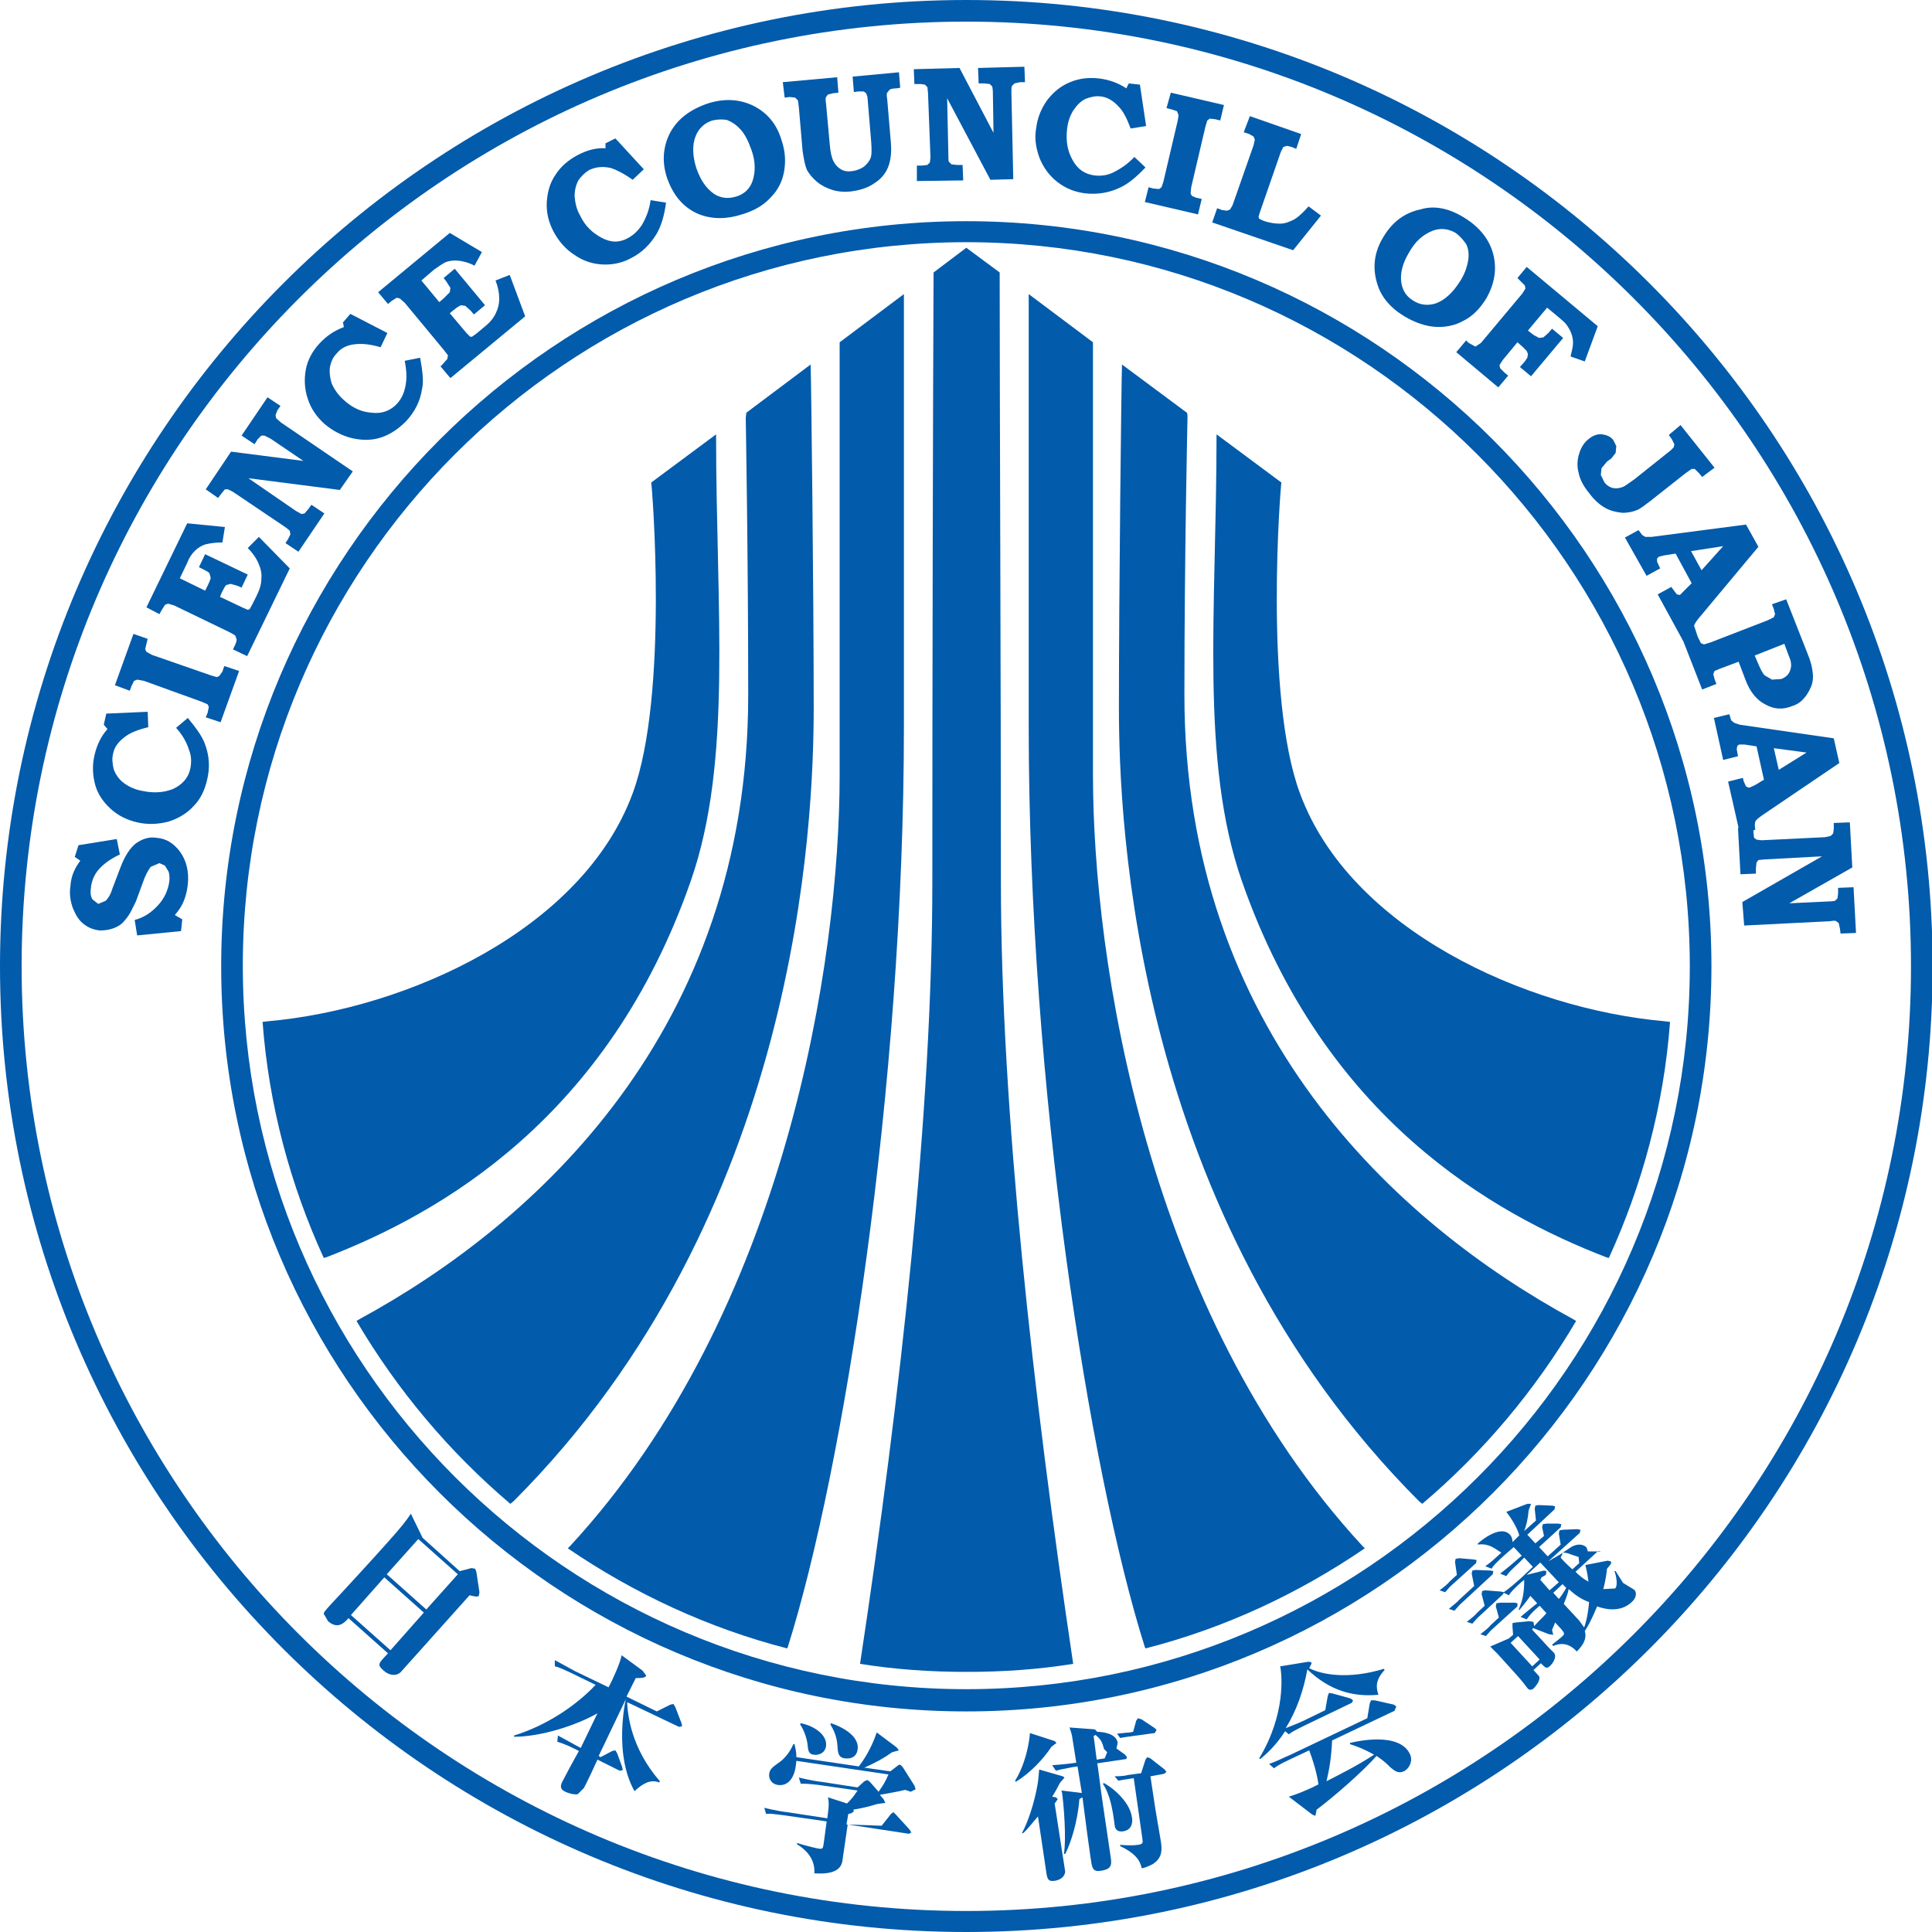
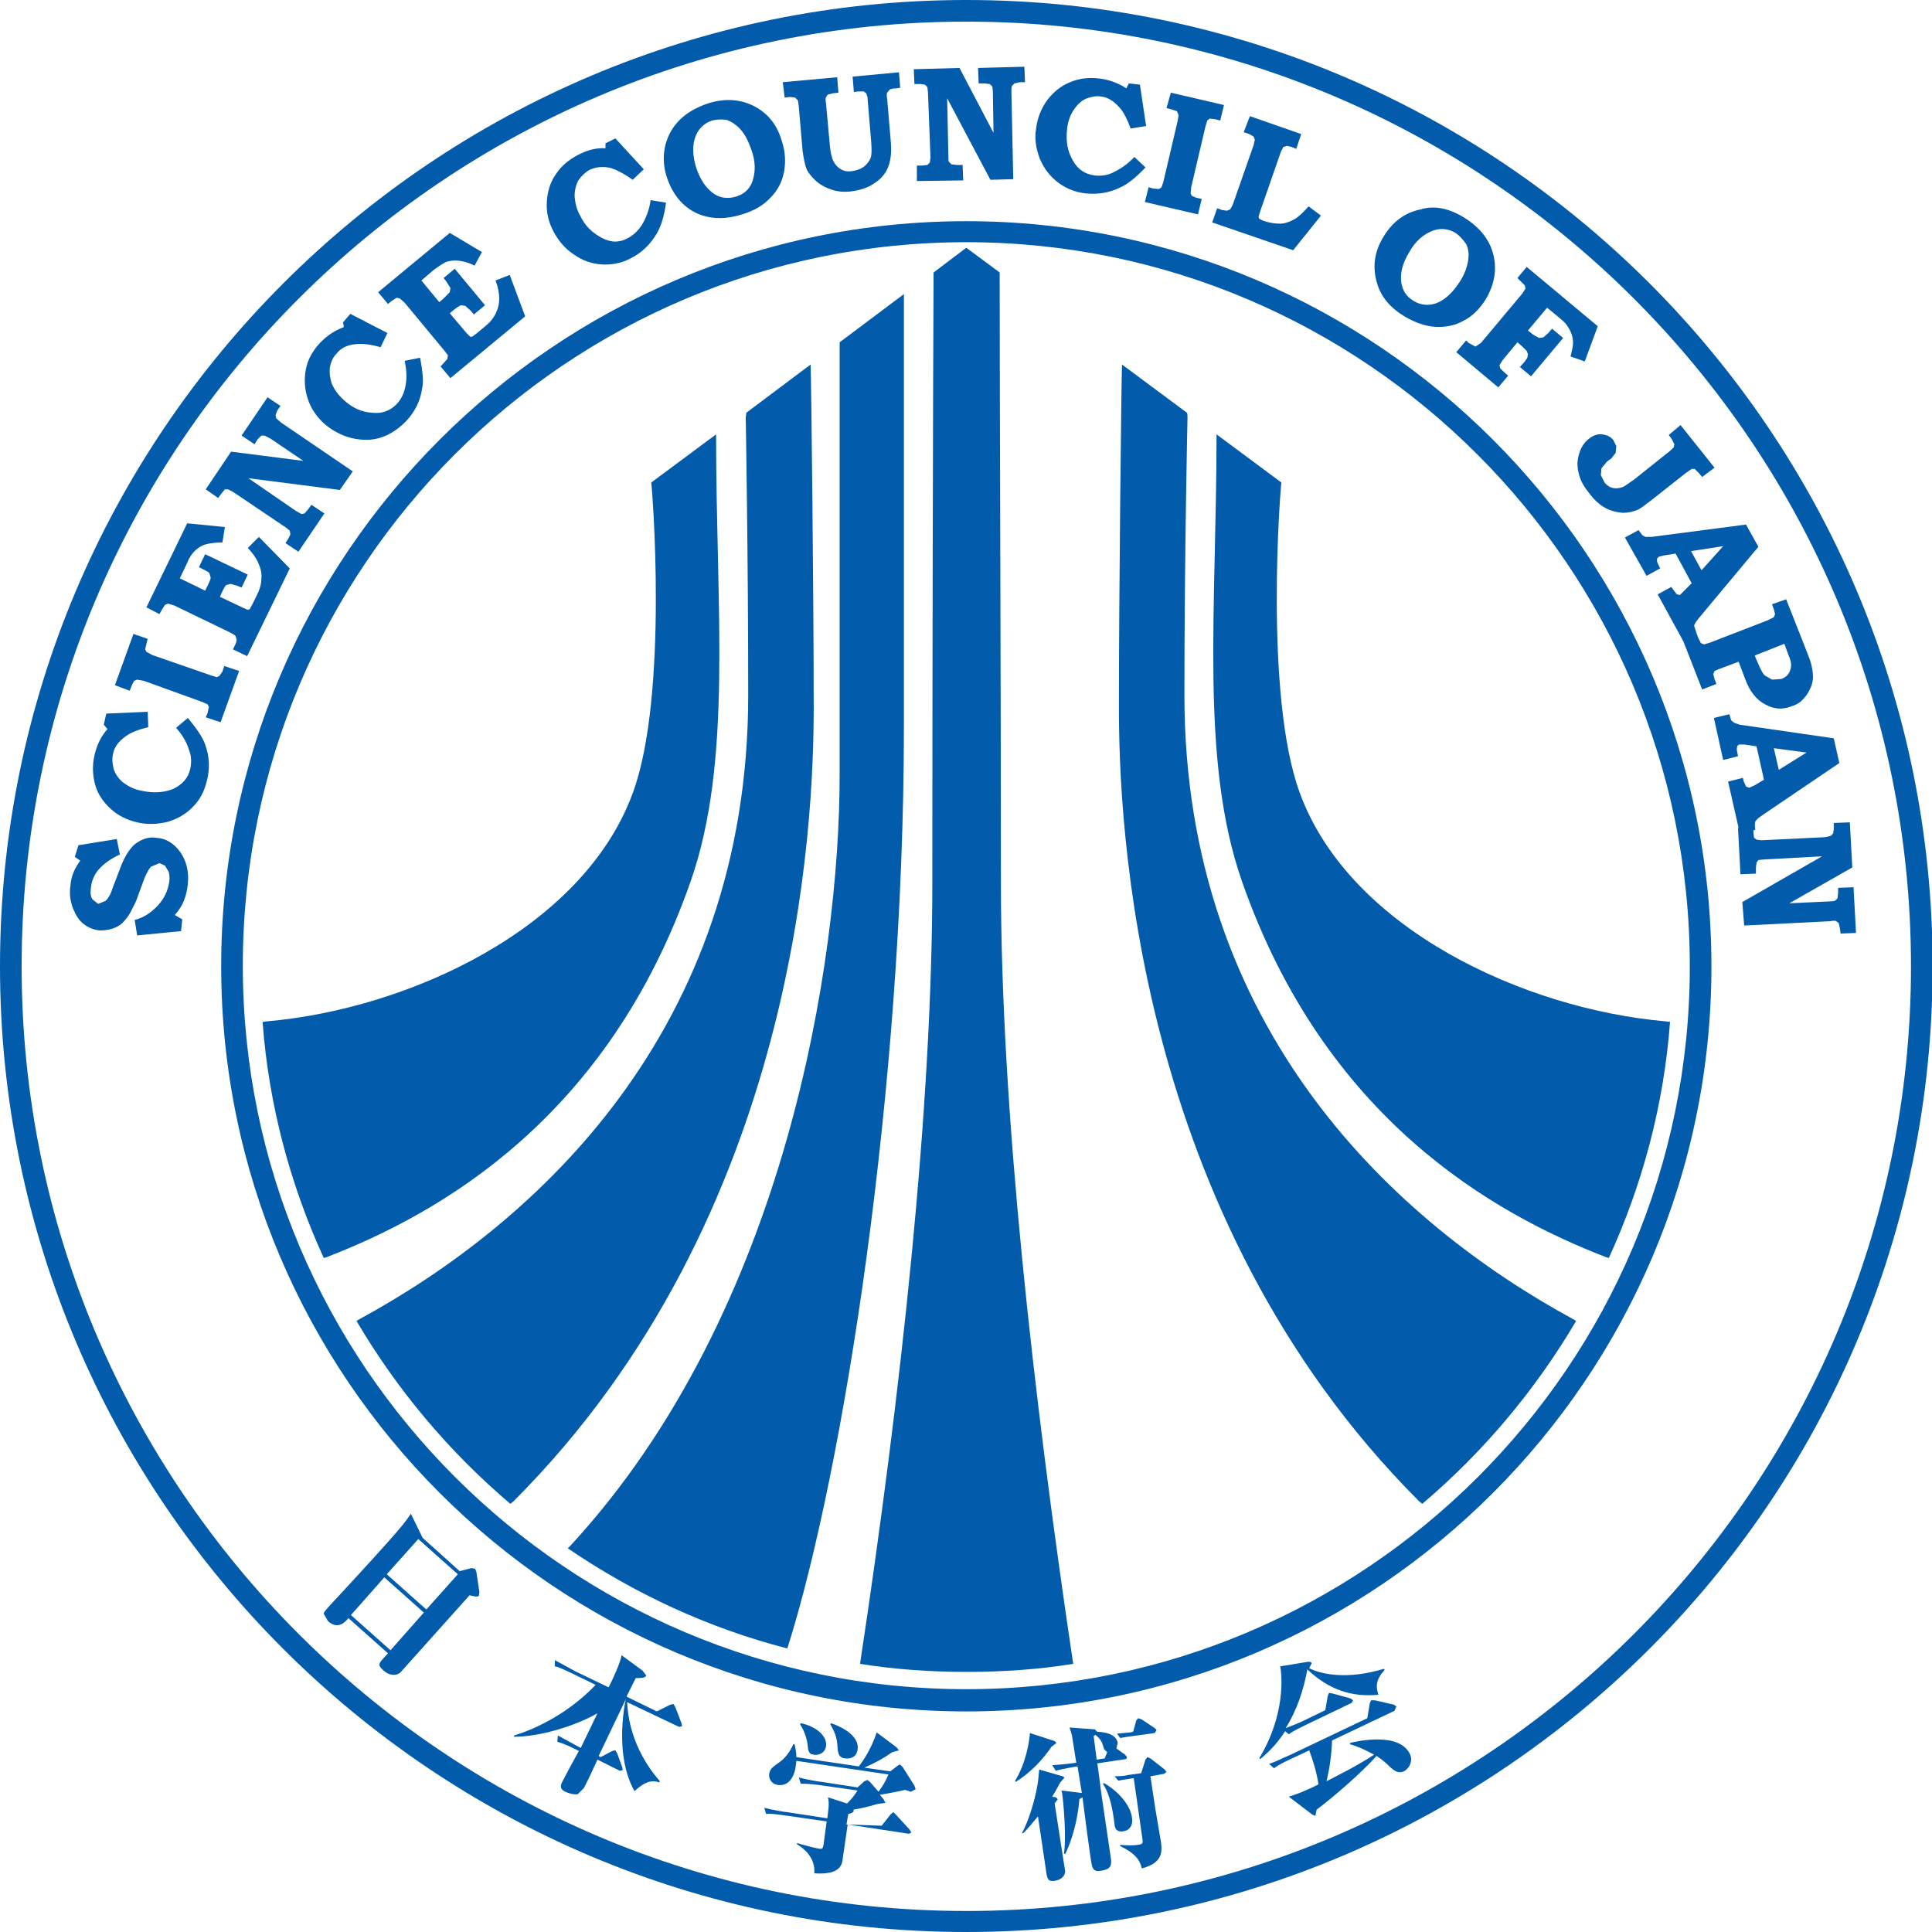
<svg xmlns="http://www.w3.org/2000/svg" version="1.1" id="_レイヤー_2" x="0px" y="0px" viewBox="0 0 312.7 312.7" style="enable-background:new 0 0 312.7 312.7;" xml:space="preserve">
  <style type="text/css">
	.st0{fill:#025BAB;}
</style>
  <g id="_レイヤー_1-2">
    <g>
      <path class="st0" d="M156.4,39.2c-64.6,0-117.1,52.5-117.1,117.1s52.6,117.1,117.1,117.1S273.5,221,273.5,156.4    S220.9,39.2,156.4,39.2 M156.4,277c-66.5,0-120.6-54.1-120.6-120.6S89.9,35.8,156.4,35.8S277,89.9,277,156.4S222.9,277,156.4,277" />
      <path class="st0" d="M156.4,3.5C72.1,3.5,3.5,72.1,3.5,156.4s68.6,152.9,152.9,152.9s152.9-68.6,152.9-152.9S240.7,3.5,156.4,3.5     M156.4,312.7C70.1,312.7,0,242.6,0,156.4S70.1,0,156.4,0s156.4,70.1,156.4,156.4S242.6,312.7,156.4,312.7" />
      <path class="st0" d="M102.4,128.4c-8.1,22-36.4,34.9-59.1,36.9l-0.8,0.1c1,13.5,4.5,26.4,9.9,38.2l0.4-0.1    c18.4-7.1,45.6-22.5,59-60.9c6.8-19.5,4.1-43.9,4.1-72.2v-0.1l-10.5,7.8C105.5,78.2,108.3,112.5,102.4,128.4" />
      <path class="st0" d="M120.7,67.6c0,0,0.4,22.3,0.4,44.9c0,54.3-34.4,85.5-62.9,101l-0.5,0.3c6.6,11.2,15,21.2,24.9,29.6l0.5-0.4    c46.3-46.3,48.6-110.1,48.6-128.5s-0.4-53.2-0.5-55.5l-10.4,7.8L120.7,67.6L120.7,67.6z" />
      <path class="st0" d="M135.9,55.7v69.7c0,29.9-8.6,86.9-43.6,124.8l-0.4,0.4c10.7,7.3,22.7,12.9,35.5,16.2l0.1-0.2    c9-28.5,18.8-90.6,18.8-149v-70l-10.4,7.8L135.9,55.7L135.9,55.7z" />
      <path class="st0" d="M210.4,128.4c8.1,22,36.4,34.9,59.1,36.9l0.8,0.1c-1,13.5-4.5,26.4-9.9,38.2l-0.4-0.1    c-18.4-7.1-45.6-22.5-59-60.9c-6.8-19.5-4.1-43.9-4.1-72.2v-0.1l10.5,7.8C207.3,78.2,204.5,112.5,210.4,128.4" />
      <path class="st0" d="M192.2,67.6c0,0-0.5,22.3-0.5,44.9c0,54.3,34.4,85.5,62.9,101l0.5,0.3c-6.6,11.2-15,21.2-24.9,29.6l-0.5-0.4    c-46.3-46.3-48.6-110.1-48.6-128.5s0.4-53.2,0.5-55.5l10.5,7.8C192.2,66.8,192.2,67.6,192.2,67.6z" />
-       <path class="st0" d="M176.9,55.7v69.7c0,29.9,8.6,86.9,43.6,124.8l0.4,0.4c-10.7,7.3-22.6,12.9-35.5,16.2l-0.1-0.2    c-9-28.5-18.8-90.6-18.8-149v-70l10.4,7.8L176.9,55.7L176.9,55.7z" />
      <path class="st0" d="M156.5,270.6c5.9,0,11.6-0.4,17.2-1.3c-6.5-43.6-11.7-89.8-11.7-126.5c0-31.3-0.2-78.1-0.2-98.7l-5.4-4    l-5.3,4c-0.1,20.6-0.2,67.3-0.2,98.7c0,36.7-5.1,82.9-11.7,126.5c5.6,0.9,11.4,1.3,17.2,1.3" />
      <path class="st0" d="M74.1,254.8l-6.4-5.7l-5.1,5.7l6.4,5.7L74.1,254.8L74.1,254.8z M68.6,261l-6.4-5.7l-5.4,6.1l6.4,5.7L68.6,261    z M76,258.2c-1,1.1-11,12.3-11.2,12.5c-0.7,0.6-1.8,0.5-2.7-0.3c-1.1-1-0.9-1.1,0.7-2.8l-6.4-5.7c-0.6,0.7-1.7,1.9-3.3,0.5    l-0.7-1.2c0-0.2,0.1-0.4,1.4-1.8c0.5-0.5,7.3-7.9,8.7-9.5c2.6-2.9,3.2-3.7,4-4.9l1.9,3.9l6,5.4l1.9-0.5l0.6,0.1l0.2,0.5l0.5,3.3    l-0.1,0.6C77.2,258.5,76.9,258.4,76,258.2" />
      <path class="st0" d="M102.7,289.9c-0.4-0.7-1.4-2.6-1.8-5.7c-0.5-3.6,0-7.5,0.4-9.2l-4.4,9.2l0.3,0.2l1.9-1l0.5-0.1l0.3,0.5    l0.8,2.2l0.1,0.5l-0.5,0.1l-3.6-1.8c-0.3,0.7-1.8,3.9-2.2,4.6l-1,1c-0.7,0.1-1.6-0.2-2-0.4c-0.9-0.4-0.8-1-0.5-1.6    c0.7-1.3,0.8-1.6,2.7-5l-0.8-0.4c-1.6-0.8-2.2-0.9-2.7-1.1l0.1-1c1.1,0.6,2.2,1.2,3.3,1.8l0.4,0.2l2.7-5.6    c-3.5,2-9.2,3.8-13.5,3.8v-0.2c5.2-1.6,10-4.8,13.2-8.2l-3.9-1.9c-1.7-0.8-2.2-1-2.7-1.1v-1c1.1,0.6,2.2,1.2,3.3,1.8l5.4,2.6    c0.6-1.1,2-4.2,2.1-5.2l3.4,2.5l0.6,0.8c-0.2,0.4-0.8,0.4-1.7,0.4l-1.5,3l4.9,2.4l2.2-1.1l0.5-0.1l0.3,0.5l1,2.6l0.1,0.5l-0.5,0.1    l-8.4-4c0.1,2,0.6,7.4,5.3,12.8l-0.1,0.2C105.2,287.9,103.9,288.8,102.7,289.9" />
      <path class="st0" d="M134.5,278.9c2.9,1,4.6,2.6,4.3,4.3c-0.2,1.2-1.1,1.5-2,1.4c-1.1-0.1-1.1-0.9-1.2-1.3    c-0.1-1.6-0.2-2.5-1.2-4.2L134.5,278.9L134.5,278.9z M129.6,278.9c2.4,0.5,4.3,2,4.1,3.7c-0.2,1.4-1.6,1.5-2,1.4    c-0.9-0.1-0.9-0.8-1-1.7c-0.1-0.8-0.5-2.2-1.2-3.2L129.6,278.9L129.6,278.9z M142.7,295.5l1.5-1.9l0.4-0.3l0.4,0.4l2.2,2.4    l0.3,0.5l-0.4,0.2l-9.9-1.5l-0.8,5.5c-0.1,1-0.4,2.7-4.6,2.4c0.2-2.6-1.8-4.1-2.8-4.7l0-0.2c1.3,0.4,3.3,0.9,3.5,0.9    c0.6,0.1,0.7,0,0.8-0.7l0.5-3.7l-7-1c-1.6-0.2-2.2-0.3-2.8-0.2l-0.3-1c1.6,0.4,3.4,0.7,3.7,0.7l6.5,1c0.1-0.9,0.4-2.4,0.1-3.4    l3.1,1c0.8-0.8,1.1-1.2,1.7-2.1l-6.3-0.9c-1.6-0.2-2.2-0.2-2.9-0.2l-0.3-1c1.6,0.4,3.4,0.7,3.7,0.7l5.8,0.9l1.1-1l0.5-0.2l0.4,0.3    l1.4,1.6c0.7-1,1.1-1.6,1.6-2.8l-14.9-2.2l-0.1,0.8c-0.1,1.1-0.8,3.4-2.9,3.1c-1.2-0.2-1.5-1.2-1.4-1.8c0.1-0.8,0.6-1.1,1.4-1.7    c1.1-0.7,2-1.9,2.5-3.1l0.2,0c0.1,0.5,0.3,1.2,0.3,2.1l10.1,1.5c0.7-0.9,2-2.8,2.9-5.5l3.2,2.4l0.4,0.5l-1.1,0.3    c-1.4,1-2.7,1.7-4.5,2.5l4.2,0.6l1.3-1l0.3-0.1l0.4,0.4l1.9,3l0.2,0.6l-0.8,0.4l-0.9-0.3c-1.2,0.3-3.6,0.7-4.1,0.8l0.6,0.7    l0.3,0.6l-1.4,0.2c-1.2,0.4-2.6,0.7-3.8,0.9l0.1,0.2c-0.1,0.2-0.3,0.4-0.9,0.5l-0.3,1.7L142.7,295.5L142.7,295.5z" />
      <path class="st0" d="M186.9,280.5l-4.4,0.6c-0.1,0-0.6,0.1-1.2,0.2l-0.5-0.7c1-0.1,1.9-0.2,2.1-0.2l0.5-0.1l0.5-1.8l0.3-0.4    l0.6,0.2l2.1,1.4l0.3,0.3L186.9,280.5L186.9,280.5z M188.4,287.1l-2.2,0.4l0.8,5.3l0.9,5.3c0.2,1.4,0.2,2.6-1.3,3.6    c-0.2,0.1-0.9,0.5-1.8,0.7c-0.2-0.8-0.5-2.2-3.5-3.6l0-0.2c1.4,0.1,2.1,0.1,2.8,0c0.9-0.1,0.9-0.3,0.8-1l-1.4-9.8l-1.3,0.2    c-0.1,0-0.6,0.1-1.2,0.2l-0.6-0.7c1,0,1.9-0.1,2.1-0.2l2.2-0.3l0.7-2.2l0.3-0.4l0.5,0.2l2.3,1.8l0.3,0.4L188.4,287.1 M181.8,296.4    c-1.2,0.2-1.4-0.7-1.4-1.1c-0.3-2.3-0.7-4.8-1.9-6.6l0.2-0.1c2.1,1.2,4.2,3.4,4.5,5.5C183.4,295.1,183.1,296.2,181.8,296.4     M178.7,283.1c-0.3-1.1-0.5-1.6-1.4-2.3L177,281c0.1,0.5,0.1,0.8,0.5,3.8l1.3-0.2l0.4-1L178.7,283.1 M182.3,284.7l-4.7,0.7    c0.3,2,0.5,3.9,0.8,5.9l1.4,9.5c0.2,1.3-0.2,1.8-1.7,2c-0.7,0.1-1.2,0-1.4-1c-0.1-0.2-1.3-9.2-1.5-10.9l-0.5,0.3    c-0.3,3.8-1.4,7.1-2.3,8.9l-0.2-0.1c0.4-2.3,0-7.7-0.3-9.8l-0.1-0.4l3.3,0.4l-0.7-4.3l-0.7,0.1c-1.6,0.3-2.1,0.4-2.8,0.6l-0.6-0.9    c1.6-0.1,3.3-0.3,3.9-0.4c-0.1-0.7-0.6-3.8-0.7-4.4c-0.2-0.8-0.3-1-0.4-1.3l4.1,0.3l0.4,0.4c0.7,0,3.1,0.2,3.3,1.8l-0.2,0.9l1.4,1    l0.3,0.4L182.3,284.7 M171.6,288.5c-0.3,0.5-0.6,1.2-1.3,2.3l0.6,0.1l0.3,0.3l-0.5,0.7l1.7,11c0,0.2-0.1,1.2-1.6,1.5    c-0.8,0.1-1.2,0.1-1.4-1c-0.7-4.8-0.8-5.3-1.4-9.4c-0.9,1-1.6,2-2.4,2.7h-0.2c1-1.8,2-4.9,2.5-7.7c0.1-0.5,0.2-1.4,0.3-2.6    l3.8,1.1l0.3,0.2L171.6,288.5 M170.2,282.7c-1.4,2.1-3.5,4.3-5.8,5.7l-0.1-0.2c1.7-2.7,2.3-6.2,2.4-7.7l4,1.3l0.3,0.3L170.2,282.7    " />
      <path class="st0" d="M225.7,276.9l-10.1,4.8c-0.1,2.5-0.4,4.5-0.9,6.6c2.1-1.1,4.8-2.4,7.7-4.3c-1.6-0.9-2.9-1.4-3.9-1.7v-0.2    c1.2-0.3,8-1.8,9.7,1.8c0.5,1,0,2.3-1,2.8c-0.9,0.4-1.5-0.1-2.1-0.6c-0.9-0.9-1.3-1.2-2.3-1.9c-2.3,2.6-6.9,6.6-9.7,8.7l-0.2,1    l-0.5-0.2l-3.8-2.9c1-0.3,2.9-1,4.8-2c-0.3-2-0.9-3.9-1.5-5.5l-3.2,1.5c-1.7,0.8-2.1,1.1-2.5,1.4l-0.8-0.7c1.2-0.4,2.3-1,3.5-1.5    l12.4-5.9l0.4-2.4l0.2-0.5l0.6,0l3.1,0.7l0.4,0.3L225.7,276.9L225.7,276.9z M223.1,274.3c-4.2,0.4-7.9-0.7-11.5-4.1    c-0.6,3.3-1.7,6.6-3.5,9.5c1-0.4,2.1-0.8,3.1-1.3l3.3-1.6l0.4-2.3l0.2-0.5l0.6,0.1l2.9,0.8l0.4,0.3l-0.2,0.4l-7.7,3.7    c-1.4,0.7-2,1-2.5,1.4l-0.6-0.5c-1.6,2.5-3.2,3.8-4,4.5l-0.2-0.1c4.3-7.1,3.7-13.5,3.4-14.9l4.3-0.7c0.5-0.1,0.7,0,0.8,0.2    l-0.4,0.8c1.9,1,6.2,1.9,12.1,0.1l0.1,0.2C222.6,271.9,222.7,273.1,223.1,274.3" />
-       <path class="st0" d="M253.9,257.2c-0.1,0.6-0.4,1.4-0.8,2.4l2.5,2.7l0.8,1.1c0.2-0.5,0.6-1.8,0.8-4.1    C255.8,258.8,254.9,258.1,253.9,257.2 M254.3,251.6c-0.7-0.3-1.1-0.3-1.4-0.3c0,0.1,0,0.2-0.3,0.8c0.5,0.6,1.1,1.2,1.9,1.9l1.1-1    l-0.1-1L254.3,251.6 M252.9,256.4l-1.5,1.4l0.9,1c0.5-0.6,0.8-1.1,1.2-1.8L252.9,256.4 M249.3,252.9l-2.2,2l2.8-0.7l0.4,0.1    l-0.1,0.6l-0.7,0.4l-0.2,0.4l1.5,1.7l1.5-1.3L249.3,252.9 M245.7,264.8l-1.2,1.1l3.5,3.8l1.2-1.1L245.7,264.8L245.7,264.8z     M245.6,260l-4.3,3.9l-0.8,0.9l-0.9-0.3c0.8-0.6,1.5-1.2,1.6-1.4l1.4-1.3l-0.5-1.8l0.1-0.5l0.6-0.1h2.4l0.4,0.1L245.6,260     M258.7,251l-3.7,3.4c0.6,0.6,1.2,1.1,2.1,1.6c-0.2-1.6-0.4-2.2-0.5-2.7l3.6-0.7l0.5,0.1c0.2,0.3,0,0.5-0.6,1.2    c-0.1,0.8-0.2,1.8-0.6,3.3l1.9-0.1c0.5-0.4,0.2-2.1-0.1-2.8l0.2,0l1.2,1.9l1.8,1.1c0.5,0.5,0.3,1.4-0.4,2c-2,1.9-4.8,1-5.6,0.7    c-0.9,2.2-1.6,3.4-2,4c0.5,1.5-0.8,2.8-1.3,3.3c-1.5-1.7-3.1-1.2-3.8-0.9l-0.2-0.2c0.6-0.5,1.3-1,1.6-1.3c0.6-0.5,0.5-0.6-1.1-2.3    c-0.1,0.3-0.2,0.5-0.5,1.2l0.2,0.8l-0.7-0.1l-2.6-1l-0.1,0.3l0.2,0.2l1.3,1.4l1.1,1.2l0.9,0.9c0.6,0.7-0.3,1.9-0.7,2.2    c-0.5,0.5-0.8,0.1-1.4-0.5l-1.2,1.1l0.9,1c0.3,0.6-0.5,1.6-0.9,2c0,0-0.6,0.5-1-0.1l-0.7-0.9c-0.8-1-1.5-1.7-4.1-4.6l-1.2-1.2    l3-1.3l0.7-0.6l-0.1-1.3v-0.6l0.6-0.1l2.1-0.2l0.7,0.1l0.1,0.7c1.1-1.2,1.4-1.4,2-2.1l-1.1-1.2c-1.2,1-1.6,1.5-2.1,2.2l-1-0.4    c1-0.8,1.9-1.6,2.7-2.2l-1.1-1.2c-1,1.4-1.4,1.8-1.8,2.3l-0.1-0.1c0.6-1.4,0.9-2.5,0.9-4.8l-0.5,0.4c-1.2,1.1-1.6,1.5-2,2.1    l-0.8-0.4l-0.2,0.3l-4.1,3.8l-0.8,0.9l-0.9-0.3c0.8-0.6,1.5-1.2,1.6-1.4l1.3-1.2l-0.5-1.9l0.1-0.5l0.5-0.1l2.5,0.2l0.5,0.1    c1-0.7,1.9-1.5,2.8-2.3l1.9-1.8l-1.4-1.5l-0.9,0.9c-1.2,1.1-1.6,1.5-2,2.1l-1-0.4c1.3-1,2.7-2.2,2.9-2.4l0.6-0.5l-1.3-1.4    l-1.6,1.4c-1.2,1.1-1.6,1.5-2,2.1l-1-0.4c1-0.7,1.5-1.2,2.6-2.2l-1.1-0.7c-1.1-0.7-2.1-0.7-2.7-0.6l0-0.2c2-1.7,4.1-2.6,5.2-1.4    c0.1,0.1,0.4,0.5,0.4,1.2l1.1-1.1c-0.4-1.4-1.4-2.9-2.1-3.8l3.4-1.3l0.6,0l-0.4,1.1c-0.1,1.4-0.4,2.5-0.7,3.3l1.9-1.7l-0.2-1.9    l0.1-0.5l0.5-0.1l2.3,0.1l0.4,0.1l-0.1,0.5l-4.4,4.1l1.3,1.4l1.4-1.2l-0.3-1.4l0.1-0.5l0.6-0.1l1.9,0l0.5,0.1l-0.1,0.5l-3.5,3.2    l1.4,1.5l2.1-1.9l-0.3-1.8l0.1-0.5l0.5-0.1l2.4-0.1l0.5,0.1l-0.1,0.5l-5.1,4.6l1.9-1.1l1.8-1.2c0.8-0.5,1.9-0.6,2.5,0.1l0.2,0.6    l1.7,0l0.5,0.1L258.7,251 M241.6,254.8l-5.4,5l-0.8,0.9l-0.9-0.3c0.7-0.6,1.5-1.2,1.6-1.4l2.5-2.3l-0.4-2l0.1-0.5l0.5-0.1l2.5,0.1    l0.4,0.1L241.6,254.8 M238.9,253l-4.2,3.8l-0.8,0.9l-0.9-0.3c0.8-0.6,1.5-1.2,1.6-1.4l1.2-1.1l-0.3-2.1l0.1-0.5l0.6-0.1l2.3,0.2    l0.5,0.1L238.9,253" />
      <path class="st0" d="M12.7,136.8l6.2-1l0.5,2.5c-1.5,0.7-2.6,1.5-3.4,2.4c-0.8,0.9-1.2,2-1.3,3.1c-0.1,0.8,0,1.4,0.3,1.8l0.9,0.7    l1.2-0.5c0.4-0.4,0.8-1,1.1-2l1.3-3.4c0.7-1.9,1.6-3.2,2.5-3.9c1-0.7,2.1-1.1,3.3-0.9c1.6,0.1,2.8,0.9,3.8,2.2    c1.1,1.5,1.5,3.3,1.3,5.3c-0.1,1-0.3,1.8-0.6,2.6c-0.3,0.8-0.8,1.6-1.5,2.4l1.2,0.7l-0.2,1.9l-7.1,0.7l-0.4-2.5    c1.5-0.4,2.7-1.2,3.8-2.4c1-1.1,1.6-2.4,1.8-3.8c0.1-0.7,0-1.2-0.1-1.6l-0.6-1l-0.9-0.4l-1.4,0.6c-0.4,0.5-0.9,1.4-1.3,2.6l-1.1,3    c-0.2,0.4-0.5,1-0.9,1.8c-0.4,0.7-0.9,1.3-1.3,1.7s-1,0.7-1.6,0.9c-0.6,0.2-1.3,0.3-2,0.3c-1-0.1-1.8-0.4-2.6-1    c-0.8-0.6-1.3-1.4-1.8-2.6c-0.4-1.1-0.6-2.3-0.4-3.6c0.1-1.6,0.7-2.9,1.6-4.1l-0.9-0.6L12.7,136.8L12.7,136.8z" />
      <path class="st0" d="M16.8,117.3l0.4-1.8l6.7-0.3l0.1,2.5c-1.7,0.4-2.9,0.9-3.7,1.5c-1.1,0.8-1.8,1.7-2,2.8    c-0.2,0.8-0.1,1.6,0.1,2.5c0.3,0.8,0.8,1.6,1.6,2.2c0.8,0.6,1.8,1.1,3,1.3c1.8,0.4,3.5,0.3,5-0.3c1.5-0.7,2.5-1.8,2.8-3.3    c0.2-1,0.2-2-0.2-3c-0.4-1.3-1.1-2.5-2.1-3.6l1.9-1.6c1.4,1.7,2.4,3.1,2.8,4.3c0.7,1.9,0.8,3.8,0.3,5.8c-0.4,1.7-1.1,3.1-2.2,4.2    c-1.1,1.2-2.5,2-4.1,2.5c-1.6,0.4-3.3,0.5-5,0.1c-1.7-0.4-3.1-1.1-4.3-2.2c-1.2-1.1-2.1-2.4-2.5-3.9c-0.4-1.5-0.5-3.1-0.1-4.8    s1.1-3.1,2.1-4.2L16.8,117.3L16.8,117.3z" />
      <polygon class="st0" points="18.6,110.9 21.6,102.6 23.9,103.4 23.7,104.2 23.5,105.1 23.7,105.5 24.6,106 34.1,109.3 35.1,109.6     35.5,109.4 36,108.7 36.3,107.8 38.7,108.6 35.7,116.9 33.3,116.1 33.6,115.4 33.8,114.4 33.6,114 32.7,113.6 23.3,110.2     22.2,110 21.7,110.2 21.3,111 21,111.8   " />
      <path class="st0" d="M23.7,98.3l6.6-13.6l6.1,0.6L36,87.8c-1,0-1.9,0.1-2.7,0.3c-0.7,0.2-1.3,0.6-1.8,1.1s-0.9,1.1-1.2,1.9    l-1.2,2.5l4.1,2l0.4-0.8c0.3-0.6,0.5-1.1,0.5-1.3l-0.2-0.7c-0.1-0.2-0.5-0.4-1.1-0.7l-0.6-0.3l1-2.1l6.9,3.3l-1,2.1l-0.7-0.3    l-1.1-0.3l-0.7,0.2c-0.2,0.2-0.4,0.6-0.7,1.2l-0.3,0.7l3.8,1.8l0.7,0.3l0.3-0.1l0.4-0.7l0.7-1.4c0.5-1,0.8-1.9,0.8-2.8    c0.1-0.9-0.1-1.7-0.5-2.6c-0.4-0.9-1-1.7-1.7-2.4l1.8-1.8l5,5.1L40,106.2l-2.3-1.1l0.2-0.4c0.3-0.6,0.4-0.9,0.4-1.2l-0.2-0.6    c-0.1-0.1-0.4-0.3-1-0.6l-8.9-4.3l-1-0.3l-0.5,0.2l-0.5,0.8l-0.4,0.7L23.7,98.3L23.7,98.3z" />
      <polygon class="st0" points="33.3,79.2 37.4,73.1 49.1,74.6 43.8,71 42.8,70.5 42.3,70.5 41.7,71.1 41.2,71.9 39.1,70.5     43.3,64.3 45.4,65.7 44.9,66.4 44.6,67.2 44.7,67.7 45.5,68.4 57.1,76.3 55,79.3 40.2,77.4 47.9,82.7 48.8,83.2 49.3,83.1     49.9,82.4 50.4,81.7 52.5,83.1 48.3,89.3 46.2,87.9 46.6,87.3 47,86.5 46.9,85.9 46.3,85.4 37.7,79.6 36.9,79.2 36.4,79.2     35.9,79.8 35.3,80.6   " />
      <path class="st0" d="M55.5,52.2l1.2-1.4l6,3.1l-1.1,2.3c-1.7-0.5-3-0.6-4-0.5c-1.3,0.1-2.4,0.6-3.1,1.5c-0.6,0.6-0.9,1.3-1.1,2.2    c-0.1,0.9,0,1.8,0.3,2.7c0.4,0.9,1,1.8,1.9,2.6c1.4,1.3,2.9,2,4.6,2.1c1.6,0.2,3-0.3,4.1-1.5c0.7-0.8,1.1-1.7,1.3-2.7    c0.3-1.4,0.2-2.7-0.1-4.2l2.5-0.5c0.4,2.2,0.6,3.9,0.3,5.1c-0.3,2-1.2,3.7-2.6,5.2c-1.2,1.2-2.5,2.1-4,2.6    c-1.5,0.5-3.1,0.5-4.8,0.1c-1.6-0.4-3.1-1.2-4.4-2.3c-1.3-1.2-2.2-2.5-2.7-4.1c-0.5-1.5-0.6-3.1-0.3-4.7c0.3-1.6,1.1-3,2.2-4.2    c1.2-1.3,2.5-2.1,3.8-2.6C55.8,53.1,55.5,52.2,55.5,52.2z" />
      <path class="st0" d="M61.2,47.3l11.6-9.6l5.2,3.1l-1.2,2.2c-0.9-0.5-1.8-0.7-2.5-0.8c-0.8-0.1-1.5,0-2.1,0.2    c-0.6,0.3-1.2,0.7-1.9,1.2l-2.1,1.8l2.9,3.5l0.7-0.6l1-1l0.1-0.7l-0.7-1.1l-0.4-0.5l1.8-1.5l4.9,5.9l-1.8,1.5l-0.5-0.6l-0.9-0.8    l-0.7-0.1c-0.2,0.1-0.6,0.3-1.2,0.8l-0.6,0.5l2.7,3.2l0.6,0.6l0.3,0l0.7-0.5l1.2-1c0.9-0.7,1.5-1.4,1.9-2.2    c0.4-0.8,0.6-1.6,0.6-2.5s-0.2-1.9-0.6-2.9l2.3-0.9l2.5,6.7l-12.1,10l-1.6-1.9l0.3-0.3l0.8-0.9l0.1-0.6l-0.7-0.9l-6.3-7.6    l-0.8-0.7l-0.5-0.1l-0.8,0.5l-0.6,0.5L61.2,47.3L61.2,47.3z" />
      <path class="st0" d="M98,23.2l1.6-0.8l4.6,5l-1.8,1.7c-1.4-1-2.6-1.6-3.5-1.9c-1.3-0.3-2.4-0.2-3.5,0.3c-0.7,0.4-1.3,1-1.8,1.7    c-0.4,0.8-0.6,1.6-0.6,2.6c0.1,1,0.3,2.1,0.9,3.1c0.8,1.7,2,2.8,3.5,3.6c1.5,0.8,2.9,0.8,4.3,0c0.9-0.5,1.6-1.2,2.2-2.1    c0.7-1.2,1.2-2.5,1.4-4l2.5,0.4c-0.3,2.2-0.8,3.8-1.5,5c-1,1.7-2.4,3.1-4.2,4c-1.5,0.8-3.1,1.1-4.7,1c-1.6-0.1-3.1-0.6-4.5-1.6    c-1.4-0.9-2.5-2.2-3.3-3.7c-0.8-1.5-1.2-3.1-1.1-4.8c0.1-1.6,0.5-3.1,1.4-4.4c0.9-1.4,2.1-2.4,3.6-3.2c1.5-0.8,3-1.2,4.5-1.1    L98,23.2L98,23.2z" />
      <path class="st0" d="M115.3,19.5c-1.3,0.4-2.2,1.3-2.7,2.5c-0.6,1.5-0.5,3.3,0.1,5.2c0.7,2,1.6,3.3,2.9,4.2    c1.1,0.7,2.3,0.8,3.6,0.4c1.3-0.4,2.2-1.3,2.6-2.5c0.5-1.5,0.5-3.2-0.2-5.1c-0.5-1.4-1-2.4-1.7-3.2c-0.7-0.8-1.5-1.3-2.3-1.6    C116.9,19.3,116.1,19.3,115.3,19.5 M114.4,16.8c2.7-0.9,5.2-0.8,7.5,0.3c2.2,1.1,3.8,2.9,4.6,5.6c0.6,1.8,0.7,3.4,0.4,5.1    c-0.3,1.6-1,3-2.2,4.2c-1.1,1.2-2.6,2.1-4.6,2.7c-2.5,0.8-4.8,0.8-6.9,0c-2.5-1-4.2-3-5.2-5.8c-0.9-2.6-0.7-5.1,0.4-7.3    C109.6,19.3,111.6,17.8,114.4,16.8" />
      <path class="st0" d="M126.7,13.3l8.8-0.8l0.2,2.5l-0.9,0.1l-0.8,0.2l-0.3,0.4c-0.1,0.2-0.1,0.5,0,1.1l0.6,6.6    c0.1,1.2,0.3,2.1,0.6,2.7s0.7,1,1.2,1.3c0.5,0.3,1.1,0.4,1.8,0.3c0.7-0.1,1.3-0.3,1.9-0.7c0.5-0.4,0.9-0.9,1.1-1.4    c0.2-0.5,0.2-1.4,0.1-2.7l-0.6-7.2l-0.2-0.6l-0.4-0.3h-0.9l-0.7,0.1l-0.2-2.5l7.5-0.7l0.2,2.5l-0.6,0.1c-0.6,0-0.9,0.1-1.1,0.2    l-0.4,0.5c-0.1,0.1-0.1,0.5,0,1.1l0.6,7.1c0.1,1.3,0,2.4-0.3,3.4c-0.4,1.3-1.2,2.3-2.3,3c-1.1,0.8-2.4,1.2-4,1.4    c-1.1,0.1-2.1,0-3-0.3c-0.9-0.3-1.7-0.7-2.4-1.3c-0.7-0.6-1.2-1.2-1.6-1.9c-0.3-0.7-0.5-1.7-0.7-3.1l-0.6-7    c-0.1-0.6-0.1-1.1-0.2-1.2l-0.4-0.4l-0.9-0.1l-0.8,0.1L126.7,13.3L126.7,13.3z" />
      <path class="st0" d="M147.9,11.2l7.4-0.2l5.5,10.5l-0.1-6.5c0-0.6-0.1-0.9-0.1-1l-0.4-0.4l-0.9-0.1l-0.9,0l-0.1-2.5l7.5-0.2    l0.1,2.5l-0.8,0l-0.9,0.2l-0.4,0.4c-0.1,0.2-0.1,0.5-0.1,1.1l0.3,14l-3.7,0.1l-7-13.2l0.2,9.3c0,0.5,0,0.9,0.1,1l0.4,0.4l0.9,0.1    h0.9l0.1,2.5l-7.5,0.1l0-2.5l0.8,0l0.9-0.1l0.4-0.4l0.1-0.8L150.2,15l-0.1-0.9l-0.4-0.4l-0.7-0.1h-1L147.9,11.2L147.9,11.2z" />
      <path class="st0" d="M182.7,13.5l1.8,0.2l1,6.7l-2.5,0.4c-0.6-1.6-1.2-2.8-1.9-3.5c-0.9-1-1.9-1.6-3-1.7c-0.8-0.1-1.6,0.1-2.4,0.4    c-0.8,0.4-1.4,1-2,1.9c-0.5,0.8-0.9,1.9-1,3.1c-0.2,1.9,0.1,3.5,0.9,4.9c0.8,1.5,2,2.3,3.6,2.5c1,0.1,2,0,3-0.5    c1.2-0.6,2.4-1.4,3.4-2.5l1.8,1.7c-1.5,1.6-2.9,2.7-4,3.2c-1.8,0.9-3.7,1.2-5.7,1c-1.7-0.2-3.2-0.8-4.5-1.8    c-1.3-1-2.2-2.2-2.9-3.8c-0.6-1.6-0.9-3.2-0.6-4.9c0.2-1.7,0.8-3.2,1.8-4.6c1-1.3,2.2-2.3,3.7-2.9c1.4-0.6,3-0.8,4.7-0.6    c1.7,0.2,3.2,0.8,4.4,1.6L182.7,13.5L182.7,13.5z" />
      <path class="st0" d="M189.5,15l8.6,2l-0.6,2.5l-0.8-0.2l-0.9-0.1l-0.4,0.3l-0.3,1l-2.3,9.8l-0.1,1l0.2,0.4l0.7,0.3l0.9,0.2    l-0.6,2.5l-8.6-2l0.6-2.4l0.7,0.2l1,0.1l0.4-0.3l0.3-0.9l2.3-9.8c0.1-0.6,0.2-0.9,0.1-1.1l-0.2-0.5l-0.9-0.3l-0.8-0.2L189.5,15    L189.5,15z" />
      <path class="st0" d="M202.3,18.8l8.3,2.9l-0.8,2.4l-0.7-0.3l-0.8-0.2l-0.6,0.2l-0.4,0.8l-3.4,9.8l-0.2,0.7l0.1,0.3l0.6,0.3    c1.1,0.4,2,0.5,2.8,0.5c0.8,0,1.5-0.3,2.3-0.7c0.8-0.5,1.5-1.2,2.3-2.1l2,1.5l-4.5,5.6l-13.1-4.5l0.8-2.3l0.8,0.3l0.8,0.1l0.5-0.2    l0.4-0.7l3.4-9.7l0.2-0.9l-0.2-0.5l-0.7-0.4l-0.9-0.3L202.3,18.8L202.3,18.8z" />
      <path class="st0" d="M235.6,37.7c-1.2-0.7-2.4-0.8-3.6-0.4c-1.6,0.6-2.9,1.7-3.9,3.5c-1.1,1.8-1.5,3.4-1.3,4.9    c0.2,1.3,0.8,2.3,2,3c1.1,0.7,2.4,0.8,3.6,0.4c1.4-0.5,2.7-1.7,3.8-3.4c0.8-1.2,1.2-2.3,1.4-3.4c0.2-1,0.1-2-0.3-2.8    C236.8,38.8,236.3,38.2,235.6,37.7 M237.1,35.3c2.4,1.5,4,3.5,4.6,5.9c0.6,2.4,0.2,4.8-1.2,7.2c-1,1.6-2.2,2.8-3.6,3.5    c-1.4,0.8-3,1.1-4.6,1s-3.3-0.7-5-1.7c-2.3-1.4-3.8-3.2-4.4-5.3c-0.8-2.6-0.5-5.2,1.1-7.7c1.4-2.3,3.4-3.8,5.9-4.3    C232.1,33.2,234.6,33.7,237.1,35.3" />
      <path class="st0" d="M247.1,43.2l11.5,9.6l-2.1,5.7l-2.3-0.8c0.2-0.9,0.4-1.6,0.4-2.2c0-0.5-0.1-1.1-0.3-1.6    c-0.2-0.5-0.5-1-0.8-1.4c-0.2-0.3-0.7-0.7-1.4-1.3l-1.7-1.4l-3.1,3.7l0.9,0.7l0.9,0.5l0.7-0.1l0.8-0.7l0.6-0.7l1.8,1.5l-5.2,6.2    l-1.8-1.5l0.8-0.9l0.4-0.6l0.1-0.6l-0.2-0.5l-0.7-0.7l-0.8-0.7l-2.4,2.9l-0.5,0.8l0.1,0.5l0.7,0.7l0.6,0.5l-1.6,1.9l-6.8-5.7    l1.6-1.9l0.4,0.4l1.1,0.6l0.9-0.6l6.7-8l0.5-0.8l-0.1-0.5l-0.8-0.8l-0.4-0.4L247.1,43.2L247.1,43.2z" />
      <path class="st0" d="M272,68.8l5.5,6.9l-2,1.5l-0.5-0.6l-0.7-0.7l-0.5,0l-1,0.7l-5.7,4.5c-0.9,0.7-1.6,1.2-2,1.4    c-0.7,0.3-1.5,0.5-2.5,0.5c-1-0.1-1.9-0.3-2.8-0.8c-0.9-0.5-1.8-1.3-2.6-2.4c-0.9-1.1-1.5-2.2-1.7-3.3c-0.3-1.1-0.2-2.2,0.1-3.1    c0.3-1,0.8-1.8,1.6-2.4c0.6-0.5,1.4-0.8,2.1-0.7c0.7,0.1,1.3,0.3,1.8,0.9l0.5,1l-0.1,1.1l-0.7,0.9l-0.7,0.5l-0.9,1.1l-0.1,1.1    l0.6,1.2c0.4,0.5,0.9,0.8,1.4,0.9c0.6,0.1,1.1,0,1.6-0.2c0.3-0.1,0.9-0.6,1.8-1.2l5.9-4.7l0.5-0.5l0.1-0.5l-0.4-0.8l-0.5-0.7    L272,68.8L272,68.8z" />
      <path class="st0" d="M273.7,89.2l1.7,3.1l3.5-3.9L273.7,89.2z M282.6,84.9l2,3.6l-9.6,11.5c-0.5,0.6-0.8,1.1-0.8,1.3l0.4,1.2    l-2.2,1.2l-4.1-7.5l2.2-1.2l0.3,0.4l0.6,0.8l0.5,0.1l0.7-0.7l1.2-1.2l-2.6-4.8l-1.9,0.3l-0.8,0.2l-0.3,0.3l0,0.5    c0.1,0.2,0.2,0.5,0.5,1.1l-2.2,1.2L263,87l2.2-1.2l0.6,0.8l0.5,0.3l1,0L282.6,84.9L282.6,84.9z" />
-       <path class="st0" d="M288.8,104.2l-4.8,1.9l0.6,1.4c0.4,0.9,0.7,1.5,1,1.8l1.2,0.7l1.5-0.1c0.8-0.3,1.3-0.8,1.5-1.6    c0.2-0.6,0.1-1.3-0.3-2.2L288.8,104.2L288.8,104.2z M289.1,97l3.5,8.9c0.5,1.2,0.7,2.1,0.8,3c0.1,0.8,0,1.6-0.3,2.3    c-0.3,0.7-0.7,1.4-1.2,1.9c-0.5,0.6-1.2,1-1.9,1.2c-1.5,0.6-2.9,0.5-4.3-0.3c-1.4-0.7-2.5-2.1-3.2-4l-1.1-2.9l-3.2,1.2l-0.7,0.3    l-0.2,0.5l0.2,0.8l0.3,0.8l-2.3,0.9l-3.2-8.2l2.3-0.9l0.2,0.6l0.5,1l0.5,0.2l1-0.3l9.3-3.6l1-0.5l0.2-0.5l-0.2-0.8l-0.3-0.8    L289.1,97L289.1,97z" />
+       <path class="st0" d="M288.8,104.2l-4.8,1.9l0.6,1.4c0.4,0.9,0.7,1.5,1,1.8l1.2,0.7l1.5-0.1c0.8-0.3,1.3-0.8,1.5-1.6    c0.2-0.6,0.1-1.3-0.3-2.2L288.8,104.2L288.8,104.2z M289.1,97l3.5,8.9c0.5,1.2,0.7,2.1,0.8,3c0.1,0.8,0,1.6-0.3,2.3    c-0.3,0.7-0.7,1.4-1.2,1.9c-0.5,0.6-1.2,1-1.9,1.2c-1.5,0.6-2.9,0.5-4.3-0.3c-1.4-0.7-2.5-2.1-3.2-4l-1.1-2.9l-3.2,1.2l-0.7,0.3    l-0.2,0.5l0.2,0.8l0.3,0.8l-2.3,0.9l-3.2-8.2l2.3-0.9l0.2,0.6l0.5,1l0.5,0.2l1-0.3l9.3-3.6l1-0.5l0.2-0.5l-0.2-0.8l-0.3-0.8    L289.1,97z" />
      <path class="st0" d="M287.1,121.1l0.8,3.5l4.5-2.8L287.1,121.1z M296.8,119.5l0.9,4l-12.4,8.4c-0.7,0.5-1.1,0.8-1.2,1.1    c-0.1,0.3-0.1,0.7,0,1.3l-2.5,0.6l-1.9-8.4l2.4-0.6l0.1,0.5l0.4,0.9l0.5,0.2l0.9-0.4l1.5-0.9l-1.2-5.4l-2-0.3l-0.8,0l-0.3,0.2    l-0.1,0.5c0,0.2,0.1,0.6,0.2,1.2l-2.4,0.6l-1.5-6.8l2.5-0.6l0.3,1l0.5,0.4l0.9,0.3L296.8,119.5L296.8,119.5z" />
      <path class="st0" d="M299.4,133.1l0.4,7.3l-10.2,5.8l6.4-0.3c0.6,0,0.9-0.1,1-0.1l0.4-0.4l0.1-0.8l0-0.9l2.5-0.1l0.4,7.4l-2.5,0.1    l-0.1-0.8l-0.2-0.9l-0.4-0.3c-0.1-0.1-0.5-0.1-1,0l-13.9,0.7L282,146l12.9-7.4l-9.3,0.5l-1,0.1l-0.3,0.4l-0.1,0.9l0,0.9l-2.5,0.1    l-0.4-7.5l2.5-0.1l0,0.8l0.1,0.9l0.4,0.3l0.8,0.1l10.3-0.5l0.9-0.2l0.4-0.4l0.1-0.7l0-1L299.4,133.1L299.4,133.1z" />
    </g>
  </g>
</svg>